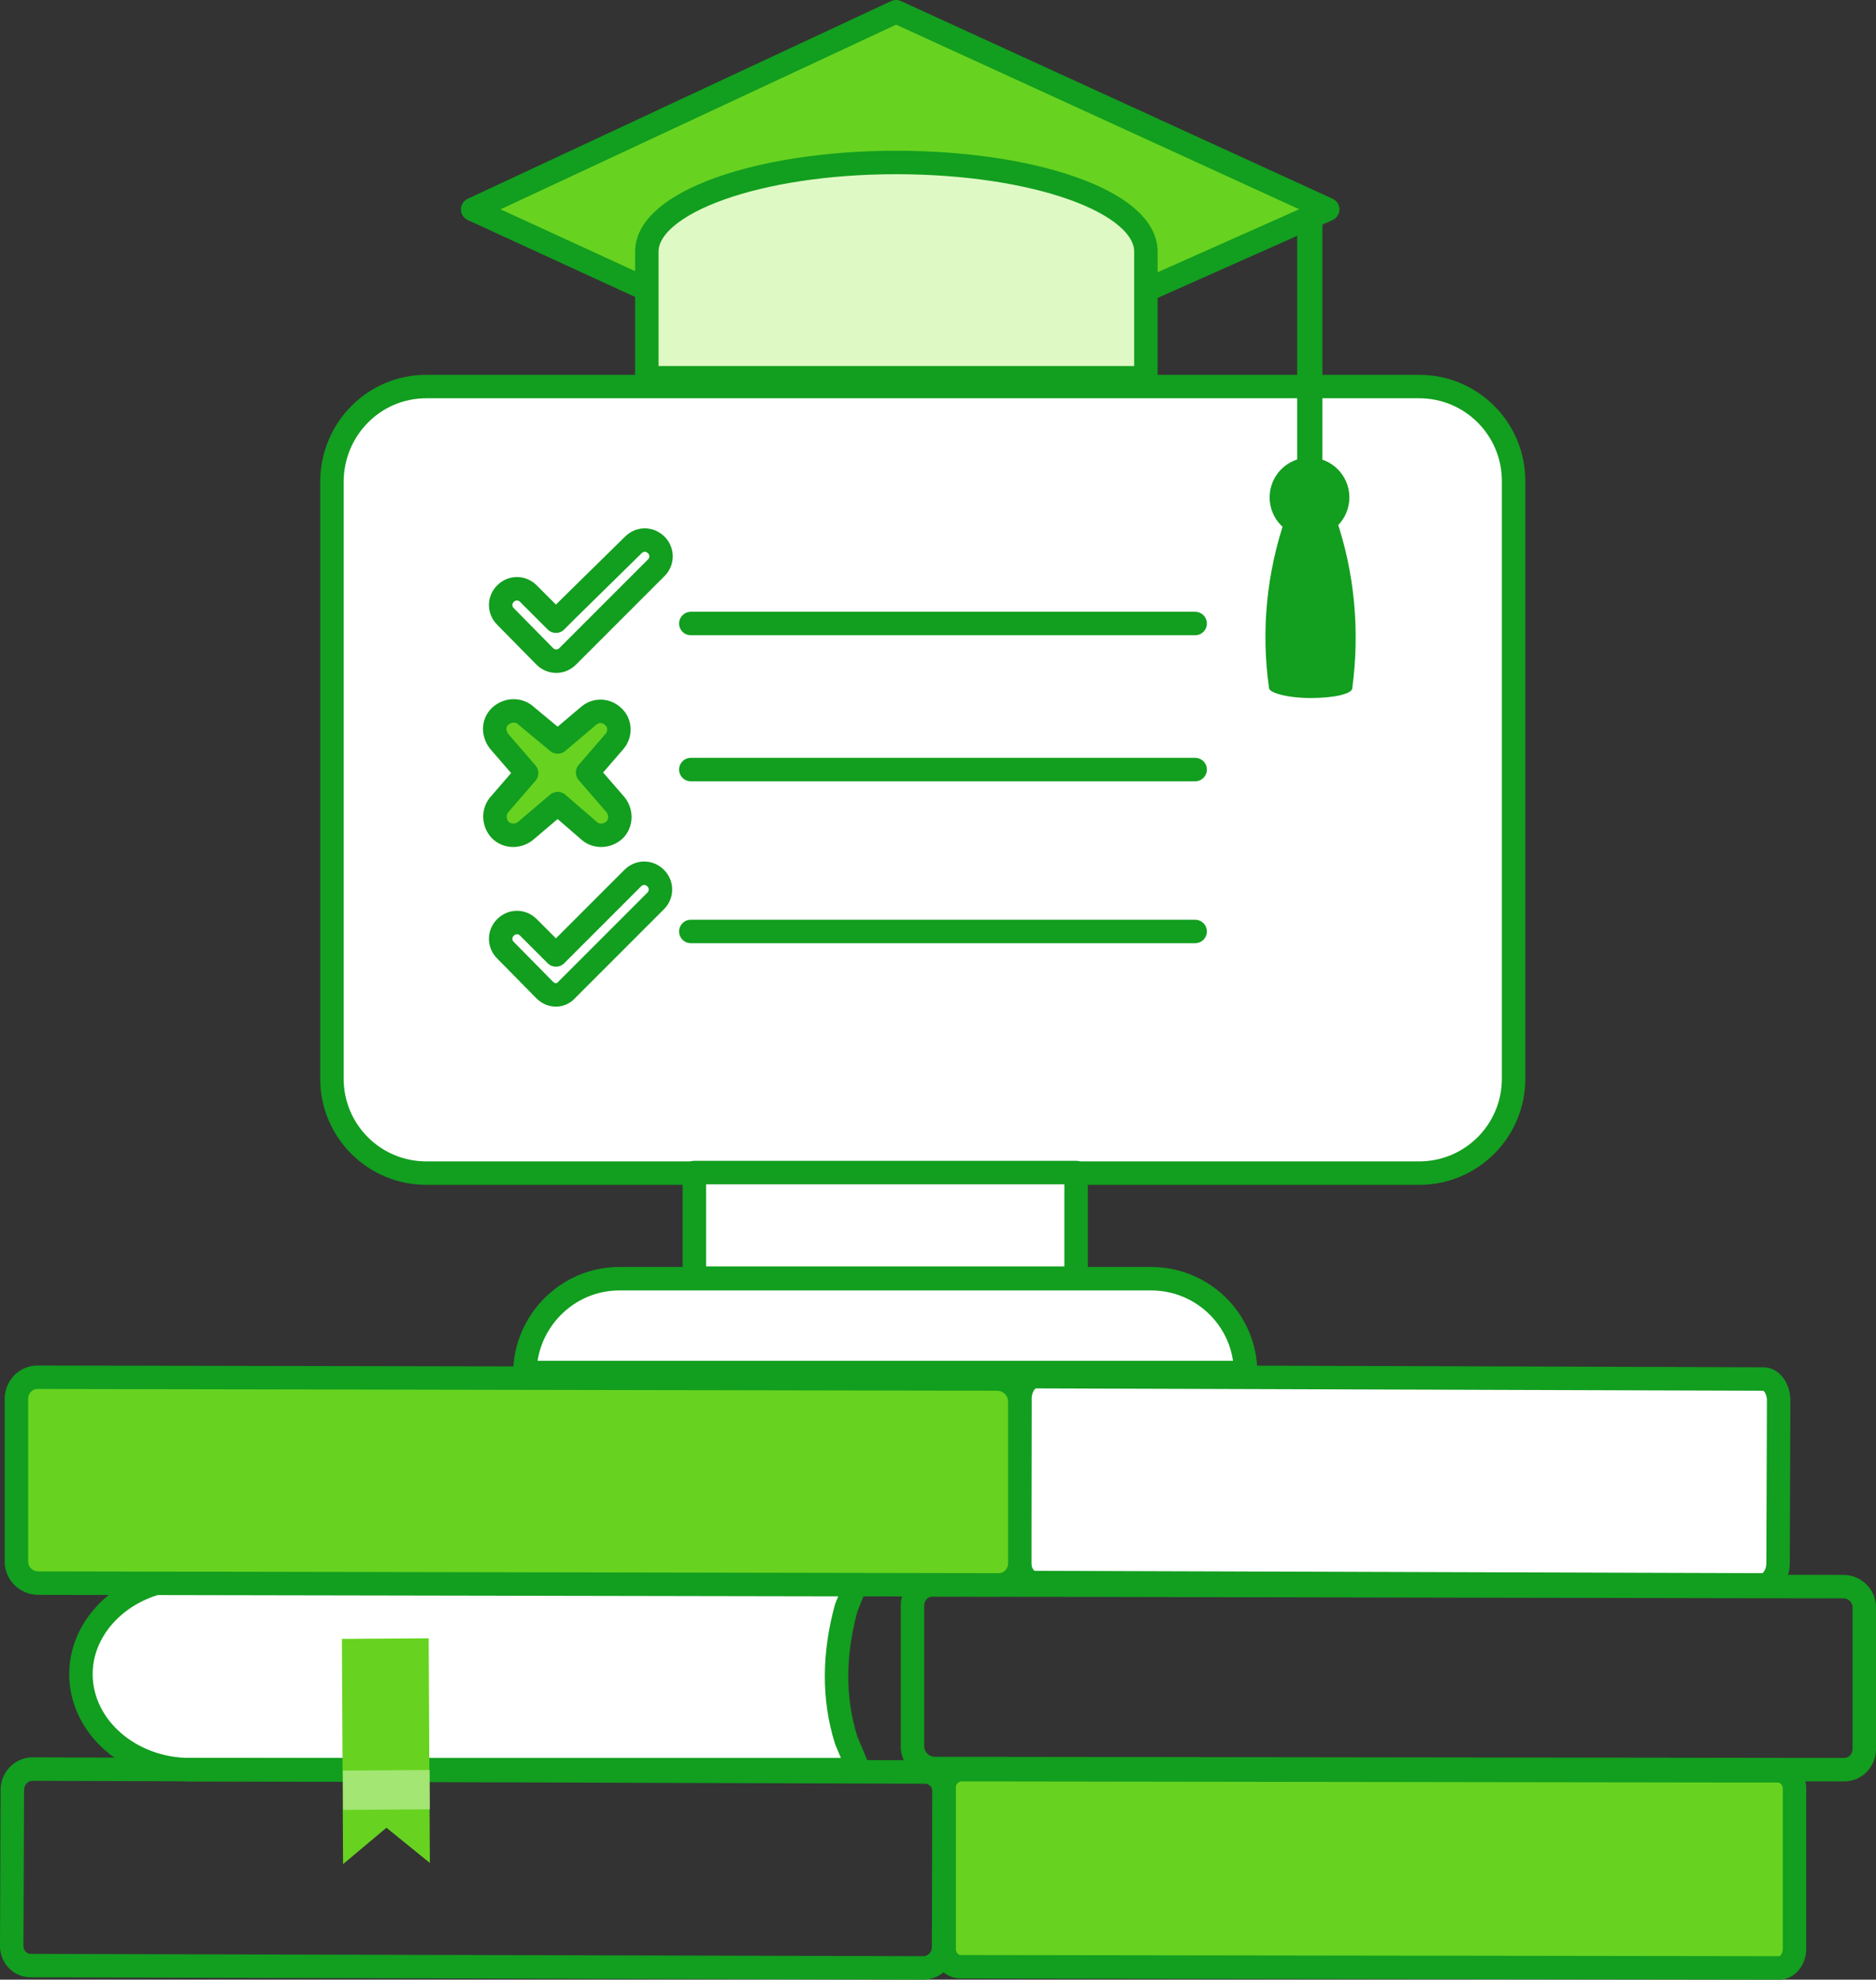
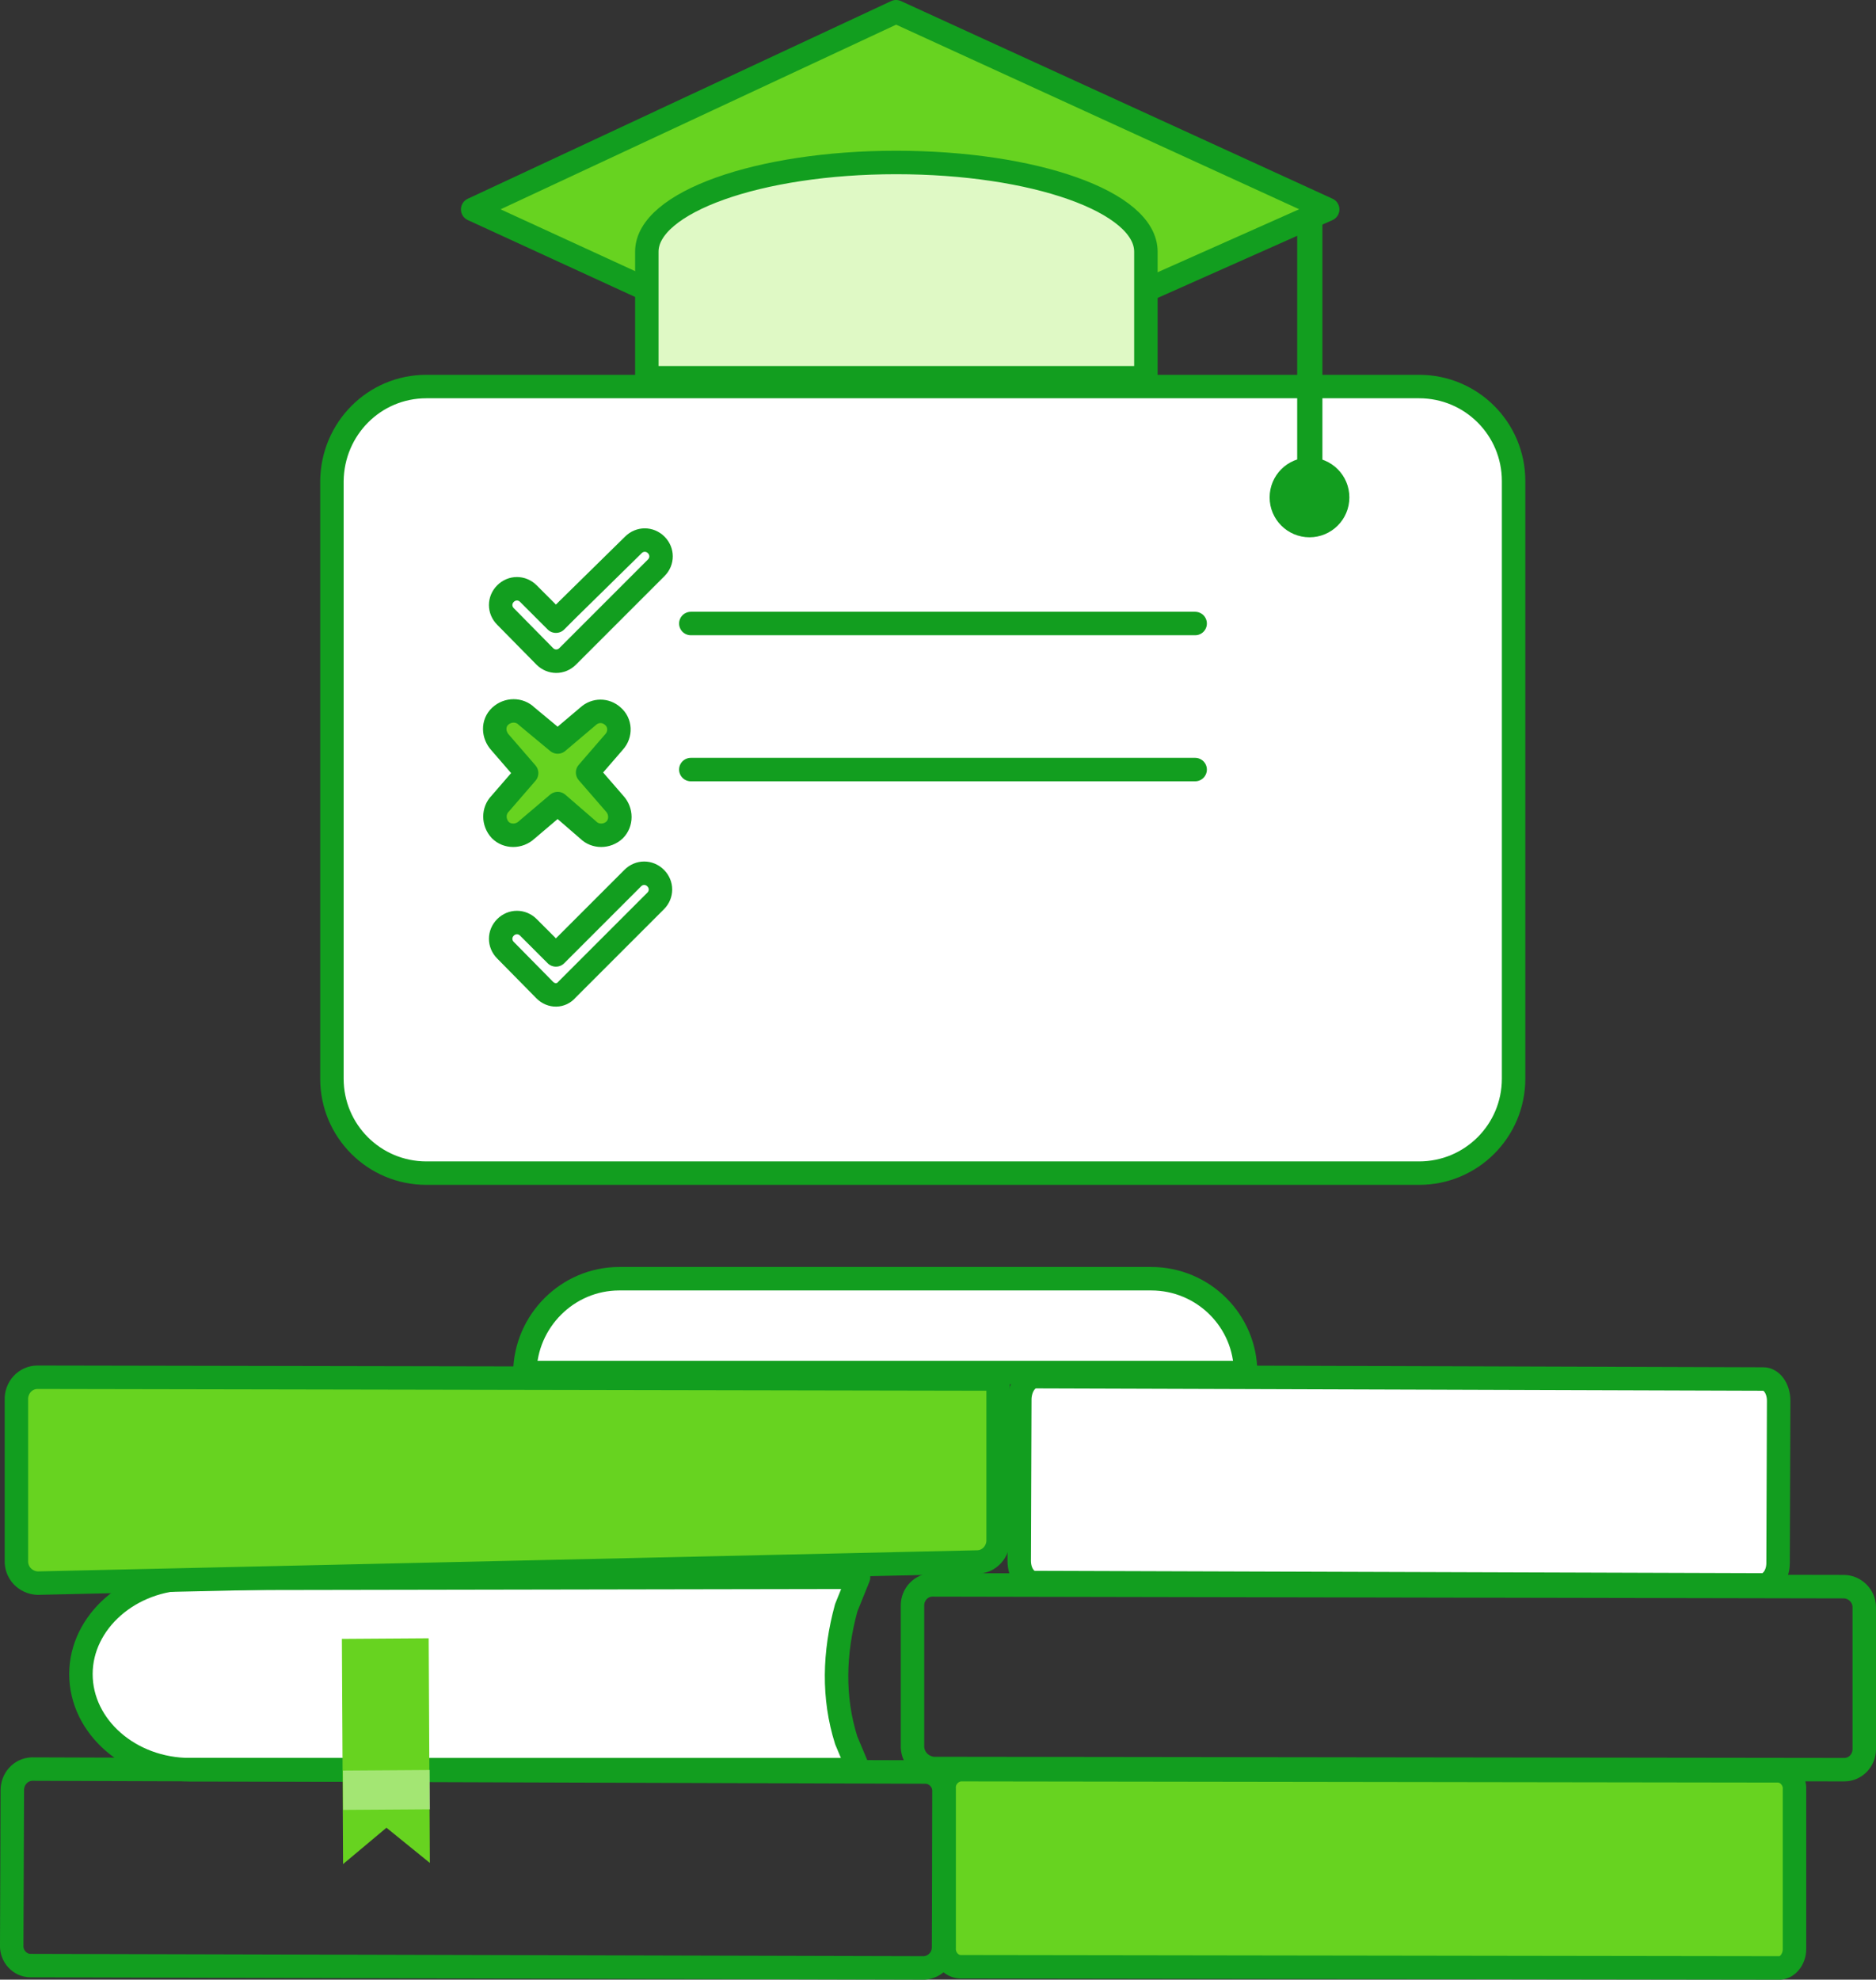
<svg xmlns="http://www.w3.org/2000/svg" version="1.1" id="Layer_1" x="0px" y="0px" viewBox="0 0 319.9 337.5" style="enable-background:new 0 0 319.9 337.5;" xml:space="preserve">
  <rect x="0" y="0" width="319.9" height="337.5" fill="#333333" stroke="none" />
  <style type="text/css">
	.st0{fill:#FFFFFF;stroke:#129E1F;stroke-width:4;stroke-linecap:round;stroke-linejoin:round;}
	.st1{fill:#67D320;stroke:#129E1F;stroke-width:4;stroke-linecap:round;stroke-linejoin:round;}
	.st2{fill:#129E1F;}
	.st3{fill:#DFF9C5;stroke:#129E1F;stroke-width:4;stroke-linecap:round;stroke-linejoin:round;}
	.st4{fill:none;stroke:#FFFFFF;stroke-width:4;stroke-linecap:round;stroke-linejoin:round;}
	.st5{fill:none;stroke:#129E1F;stroke-width:4;stroke-linecap:round;stroke-linejoin:round;}
	.st6{fill:#67D320;}
	.st7{opacity:0.5;}
	.st8{fill:#DFF9C5;}
</style>
  <title>powerdms-beginners-guide-online-training-landing-page-hero</title>
  <path class="st0" d="M72.7,65.9H242c8.9,0,16.1,7.2,16.1,16.1v101.9c0,8.9-7.2,16.1-16.1,16.1H72.7c-8.9,0-16.1-7.2-16.1-16.1V82  C56.7,73.1,63.8,65.9,72.7,65.9z" />
  <path class="st0" d="M196.3,218h-90.7c-8.8,0-16,7.2-16.1,16h122.9C212.4,225.2,205.2,218,196.3,218L196.3,218z" />
-   <rect x="118.4" y="199.9" class="st0" width="65.1" height="18" />
  <polygon class="st1" points="152.8,2 226.4,35.7 161.9,64.4 153.5,62 143.5,64.6 80.6,35.7 " />
  <rect x="221.2" y="38" class="st2" width="4.3" height="45.1" />
  <circle class="st2" cx="223.3" cy="84.8" r="6.8" />
-   <path class="st2" d="M227.8,88.3h-8.6c-3.2,9.3-4.2,19.2-2.8,29l0,0c0,0.8,3.1,1.7,7.1,1.7s7.1-0.7,7.1-1.7  C231.9,107.5,231,97.6,227.8,88.3z" />
  <path class="st3" d="M152.8,27.7c-23.4,0-42.5,6.8-42.5,15.2v21.5h85.1V42.9C195.4,34.4,176.3,27.7,152.8,27.7z" />
-   <circle class="st4" cx="166.3" cy="164.1" r="9.7" />
  <path class="st1" d="M100.2,131.7l4.5-5.2c1.2-1.3,1.1-3.3-0.2-4.4c-1.2-1.1-3-1.1-4.2,0l-5.2,4.4l-5.3-4.4c-1.2-1.2-3.2-1.2-4.5,0  s-1.2,3.2,0,4.5l0,0l4.5,5.2l-4.5,5.2c-1.2,1.2-1.2,3.2,0,4.5c1.2,1.2,3.2,1.2,4.5,0l5.3-4.5l5.2,4.5c1.2,1.2,3.2,1.2,4.5,0  c1.2-1.2,1.2-3.2,0-4.5L100.2,131.7z" />
-   <line class="st5" x1="117.8" y1="158.8" x2="203.8" y2="158.8" />
  <line class="st5" x1="117.8" y1="131.2" x2="203.8" y2="131.2" />
  <line class="st5" x1="117.8" y1="106.3" x2="203.8" y2="106.3" />
  <path class="st5" d="M92.9,111.9l-6.7-6.8c-1.1-1.1-1.1-2.8,0-3.9l0,0c1.1-1.1,2.8-1.1,3.9,0l4.4,4.4l0.3,0.3l2-2L108,92.9  c1.1-1.1,2.8-1.1,3.9,0l0,0c1.1,1.1,1.1,2.8,0,3.9L99.7,109l-0.8,0.8l-2.1,2.1C95.7,113,94,113,92.9,111.9L92.9,111.9" />
  <path class="st5" d="M92.9,168.8l-6.7-6.8c-1.1-1.1-1.1-2.8,0-3.9l0,0c1.1-1.1,2.8-1.1,3.9,0l4.4,4.4l0.3,0.3l2-2l11.1-11.1  c1.1-1.1,2.8-1.1,3.9,0l0,0c1.1,1.1,1.1,2.8,0,3.9l-12.2,12.2l-0.8,0.8l-2.1,2.1C95.7,169.9,94,169.9,92.9,168.8L92.9,168.8" />
  <path class="st0" d="M146.4,301.7h-114c-10.2,0-18.6-7.3-18.6-16.3l0,0c0-8.9,8.4-16.3,18.6-16.3l114-0.2l-2.1,5.2  c-2.1,7.7-2.3,15.3,0,22.6L146.4,301.7z" />
  <g id="_Group_6">
    <path class="st5" d="M2.1,305.2L2,331.6c-0.1,1.9,1.4,3.5,3.2,3.5l0,0l152.4,0.4c1.8-0.1,3.3-1.6,3.3-3.5l0.1-26.4   c0.1-1.9-1.4-3.5-3.2-3.5l0,0L5.4,301.6C3.5,301.7,2.1,303.3,2.1,305.2z" />
  </g>
  <g id="_Group_6-2">
    <path class="st0" d="M303.2,266.5l0.1-27.7c0-2.1-1.2-3.7-2.6-3.7l0,0l-124.1-0.4c-1.4,0-2.6,1.6-2.7,3.7l-0.1,27.7   c0,2.1,1.2,3.7,2.6,3.7l0,0l124.1,0.4C302,270.2,303.2,268.5,303.2,266.5z" />
  </g>
  <g id="_Group_7">
-     <path class="st1" d="M2.8,266v-27.3c-0.1-2.1,1.5-3.9,3.6-3.9c0,0,0,0,0,0l163.8,0.3c2.1,0.1,3.7,1.8,3.7,3.9c0,0,0,0,0,0v27.3   c0.1,2.1-1.5,3.9-3.6,3.9c0,0,0,0,0,0L6.4,269.9C4.3,269.8,2.7,268.1,2.8,266z" />
+     <path class="st1" d="M2.8,266v-27.3c-0.1-2.1,1.5-3.9,3.6-3.9c0,0,0,0,0,0l163.8,0.3c0,0,0,0,0,0v27.3   c0.1,2.1-1.5,3.9-3.6,3.9c0,0,0,0,0,0L6.4,269.9C4.3,269.8,2.7,268.1,2.8,266z" />
  </g>
  <path class="st6" d="M121.3,250.8l2.5,2.4c0.4,0.4,1.1,0.4,1.5,0c0,0,0,0,0,0l2.5-2.4c0.4-0.4,0.4-1,0.1-1.4c0,0,0,0-0.1-0.1l0,0  l-2.5-2.4c-0.4-0.4-1.1-0.4-1.5,0c0,0,0,0,0,0l-2.5,2.4C120.9,249.7,120.9,250.3,121.3,250.8C121.3,250.7,121.3,250.7,121.3,250.8z" />
  <path class="st6" d="M103.7,250.8l2.5,2.4c0.4,0.4,1.1,0.4,1.5,0c0,0,0,0,0,0l2.5-2.4c0.4-0.4,0.4-1,0.1-1.4c0,0,0,0-0.1-0.1l0,0  l-2.5-2.4c-0.4-0.4-1.1-0.4-1.5,0c0,0,0,0,0,0l-2.5,2.4C103.4,249.7,103.4,250.3,103.7,250.8z" />
  <g id="_Group_8">
    <path class="st5" d="M155.6,297.9v-24.2c0-1.9,1.5-3.5,3.4-3.5c0,0,0,0,0,0l155.4,0.3c1.9,0,3.5,1.6,3.5,3.5c0,0,0,0,0,0v24.2   c0,1.9-1.5,3.5-3.4,3.5c0,0,0,0,0,0l-155.4-0.2C157.2,301.3,155.7,299.8,155.6,297.9z" />
  </g>
  <polygon class="st6" points="58.3,279.4 73.1,279.3 73.3,317.6 65.9,311.6 58.5,317.8 " />
  <g class="st7">
    <rect x="58.5" y="301.8" transform="matrix(1 -6.806731e-03 6.806731e-03 1 -2.075 0.455)" class="st8" width="14.8" height="6.7" />
  </g>
  <g id="_Group_9">
    <path class="st1" d="M306,332.3v-27.2c0.1-1.6-1.1-3.1-2.7-3.2l-139.6-0.2c-1.6,0.2-2.8,1.6-2.7,3.2v27.2c-0.1,1.6,1.1,3.1,2.7,3.2   l139.6,0.2C304.7,335.6,306,334.1,306,332.3z" />
  </g>
</svg>